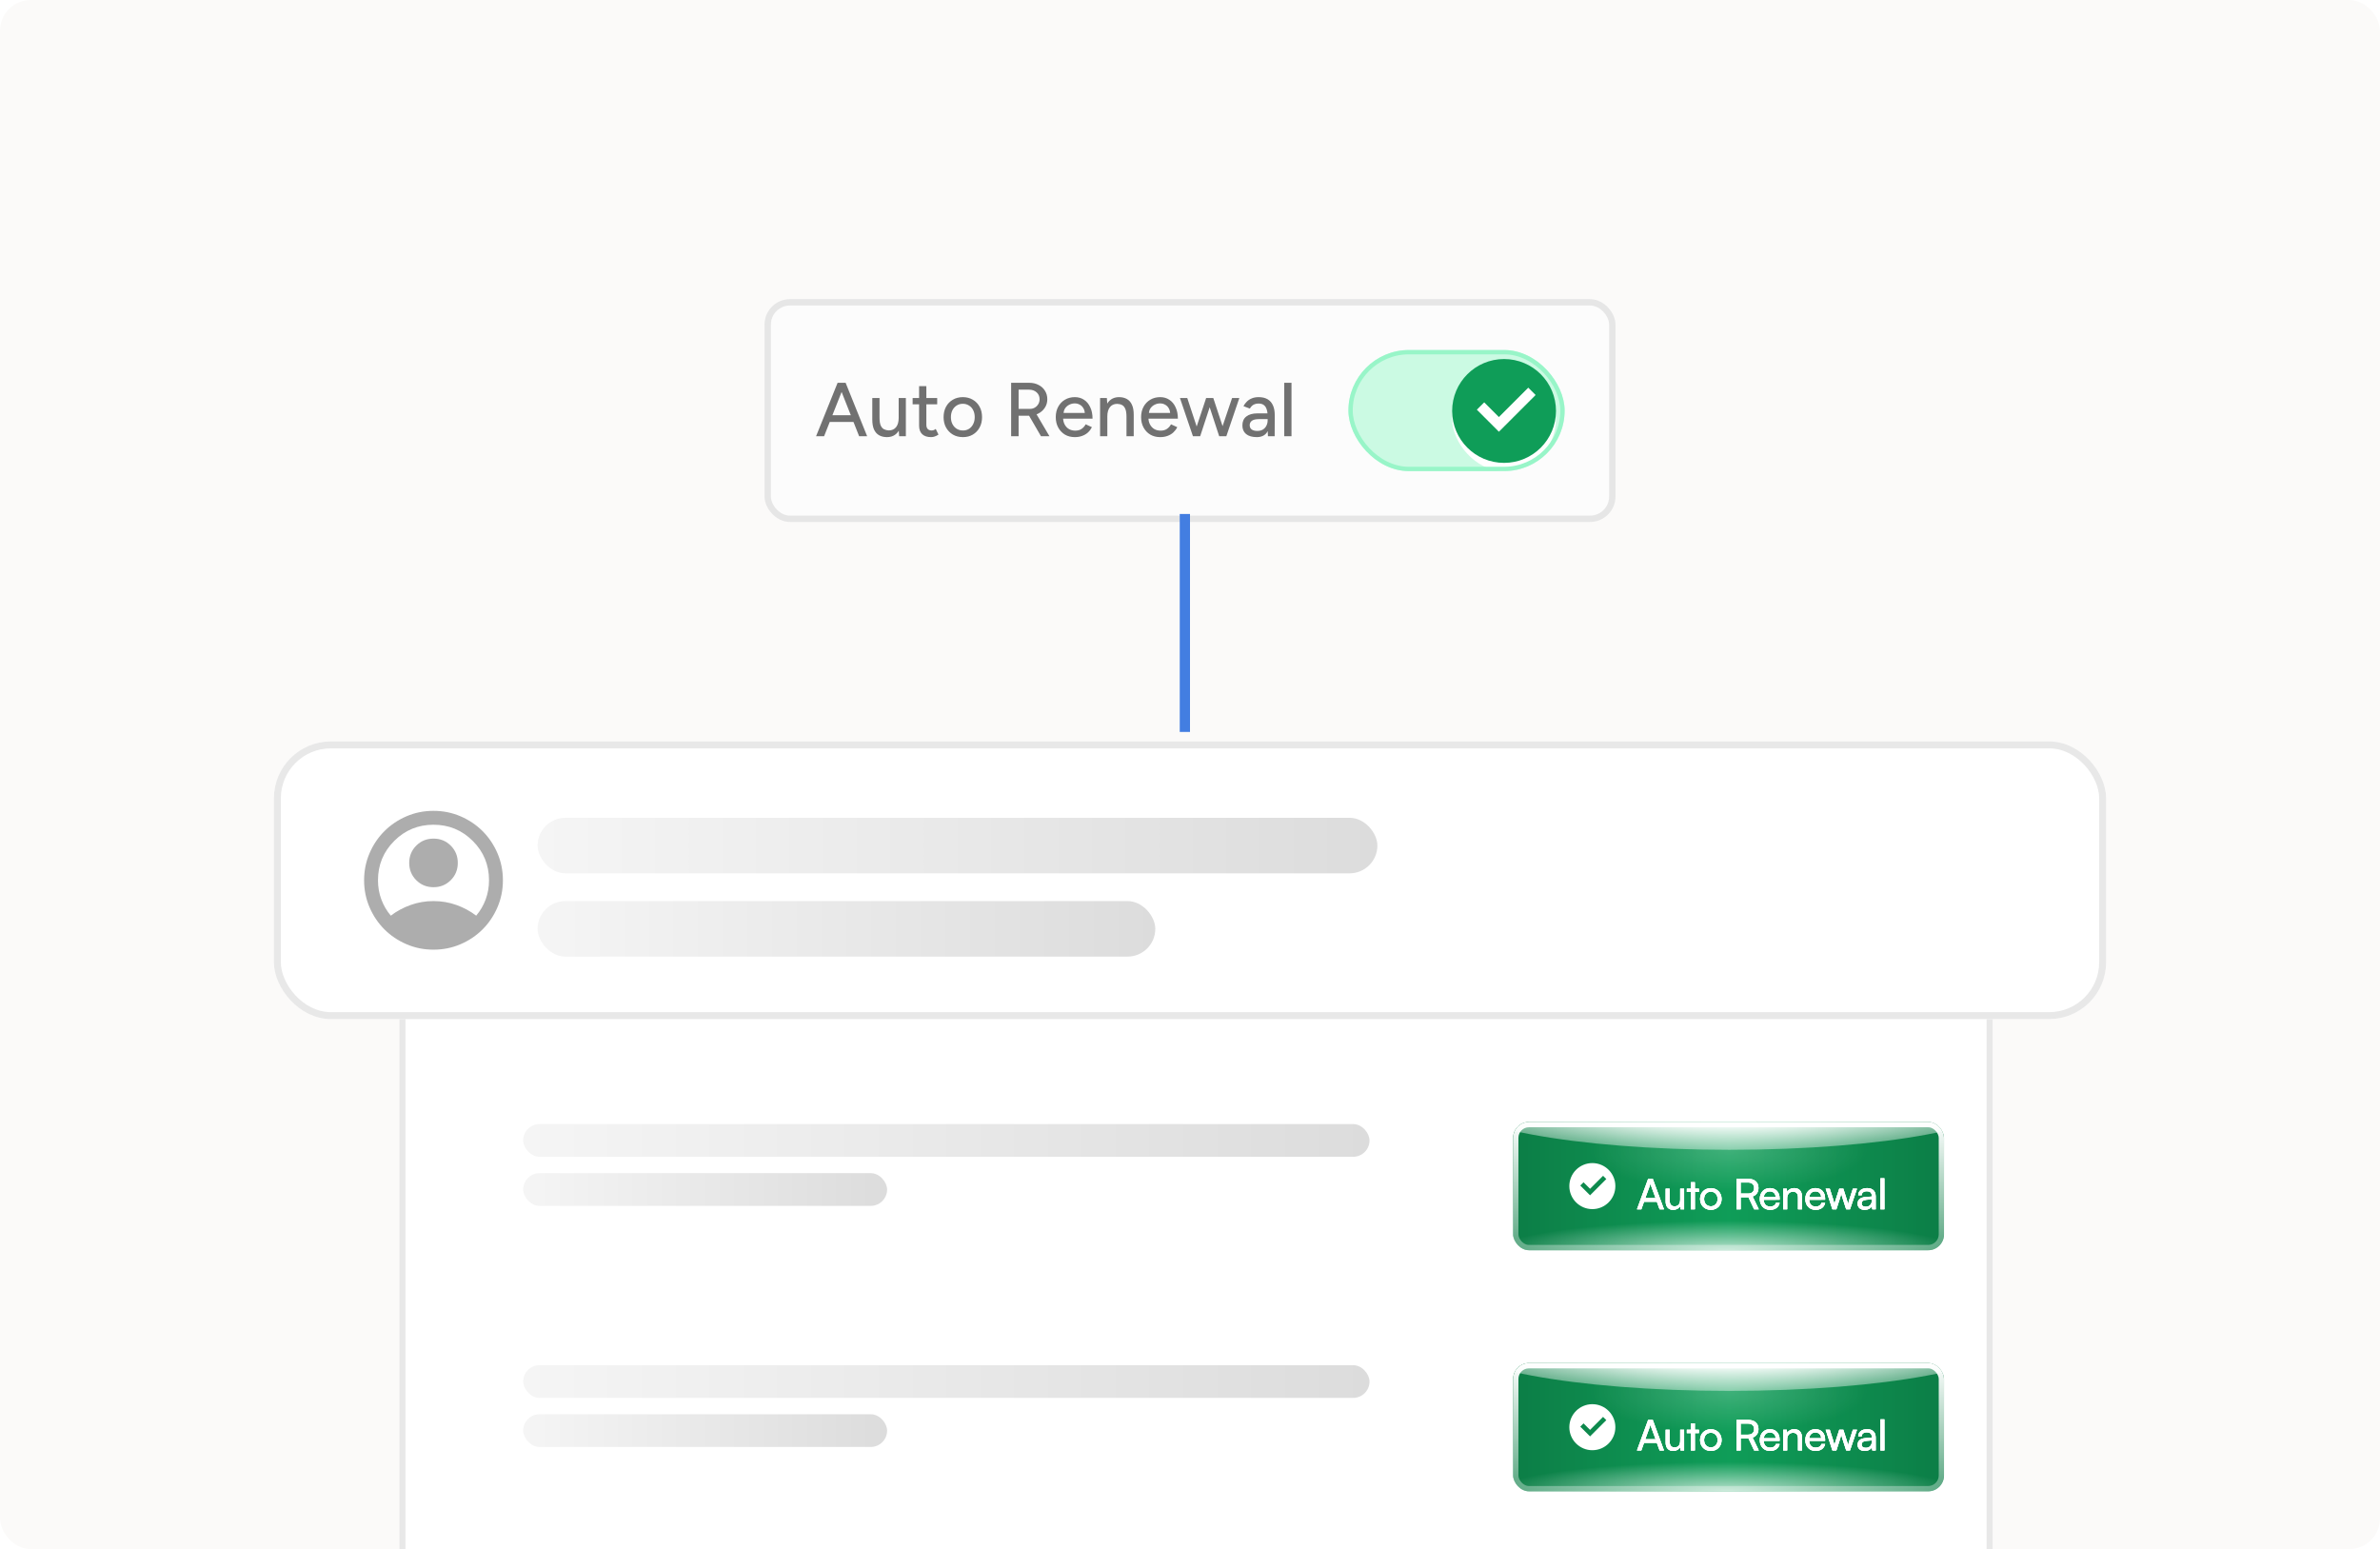
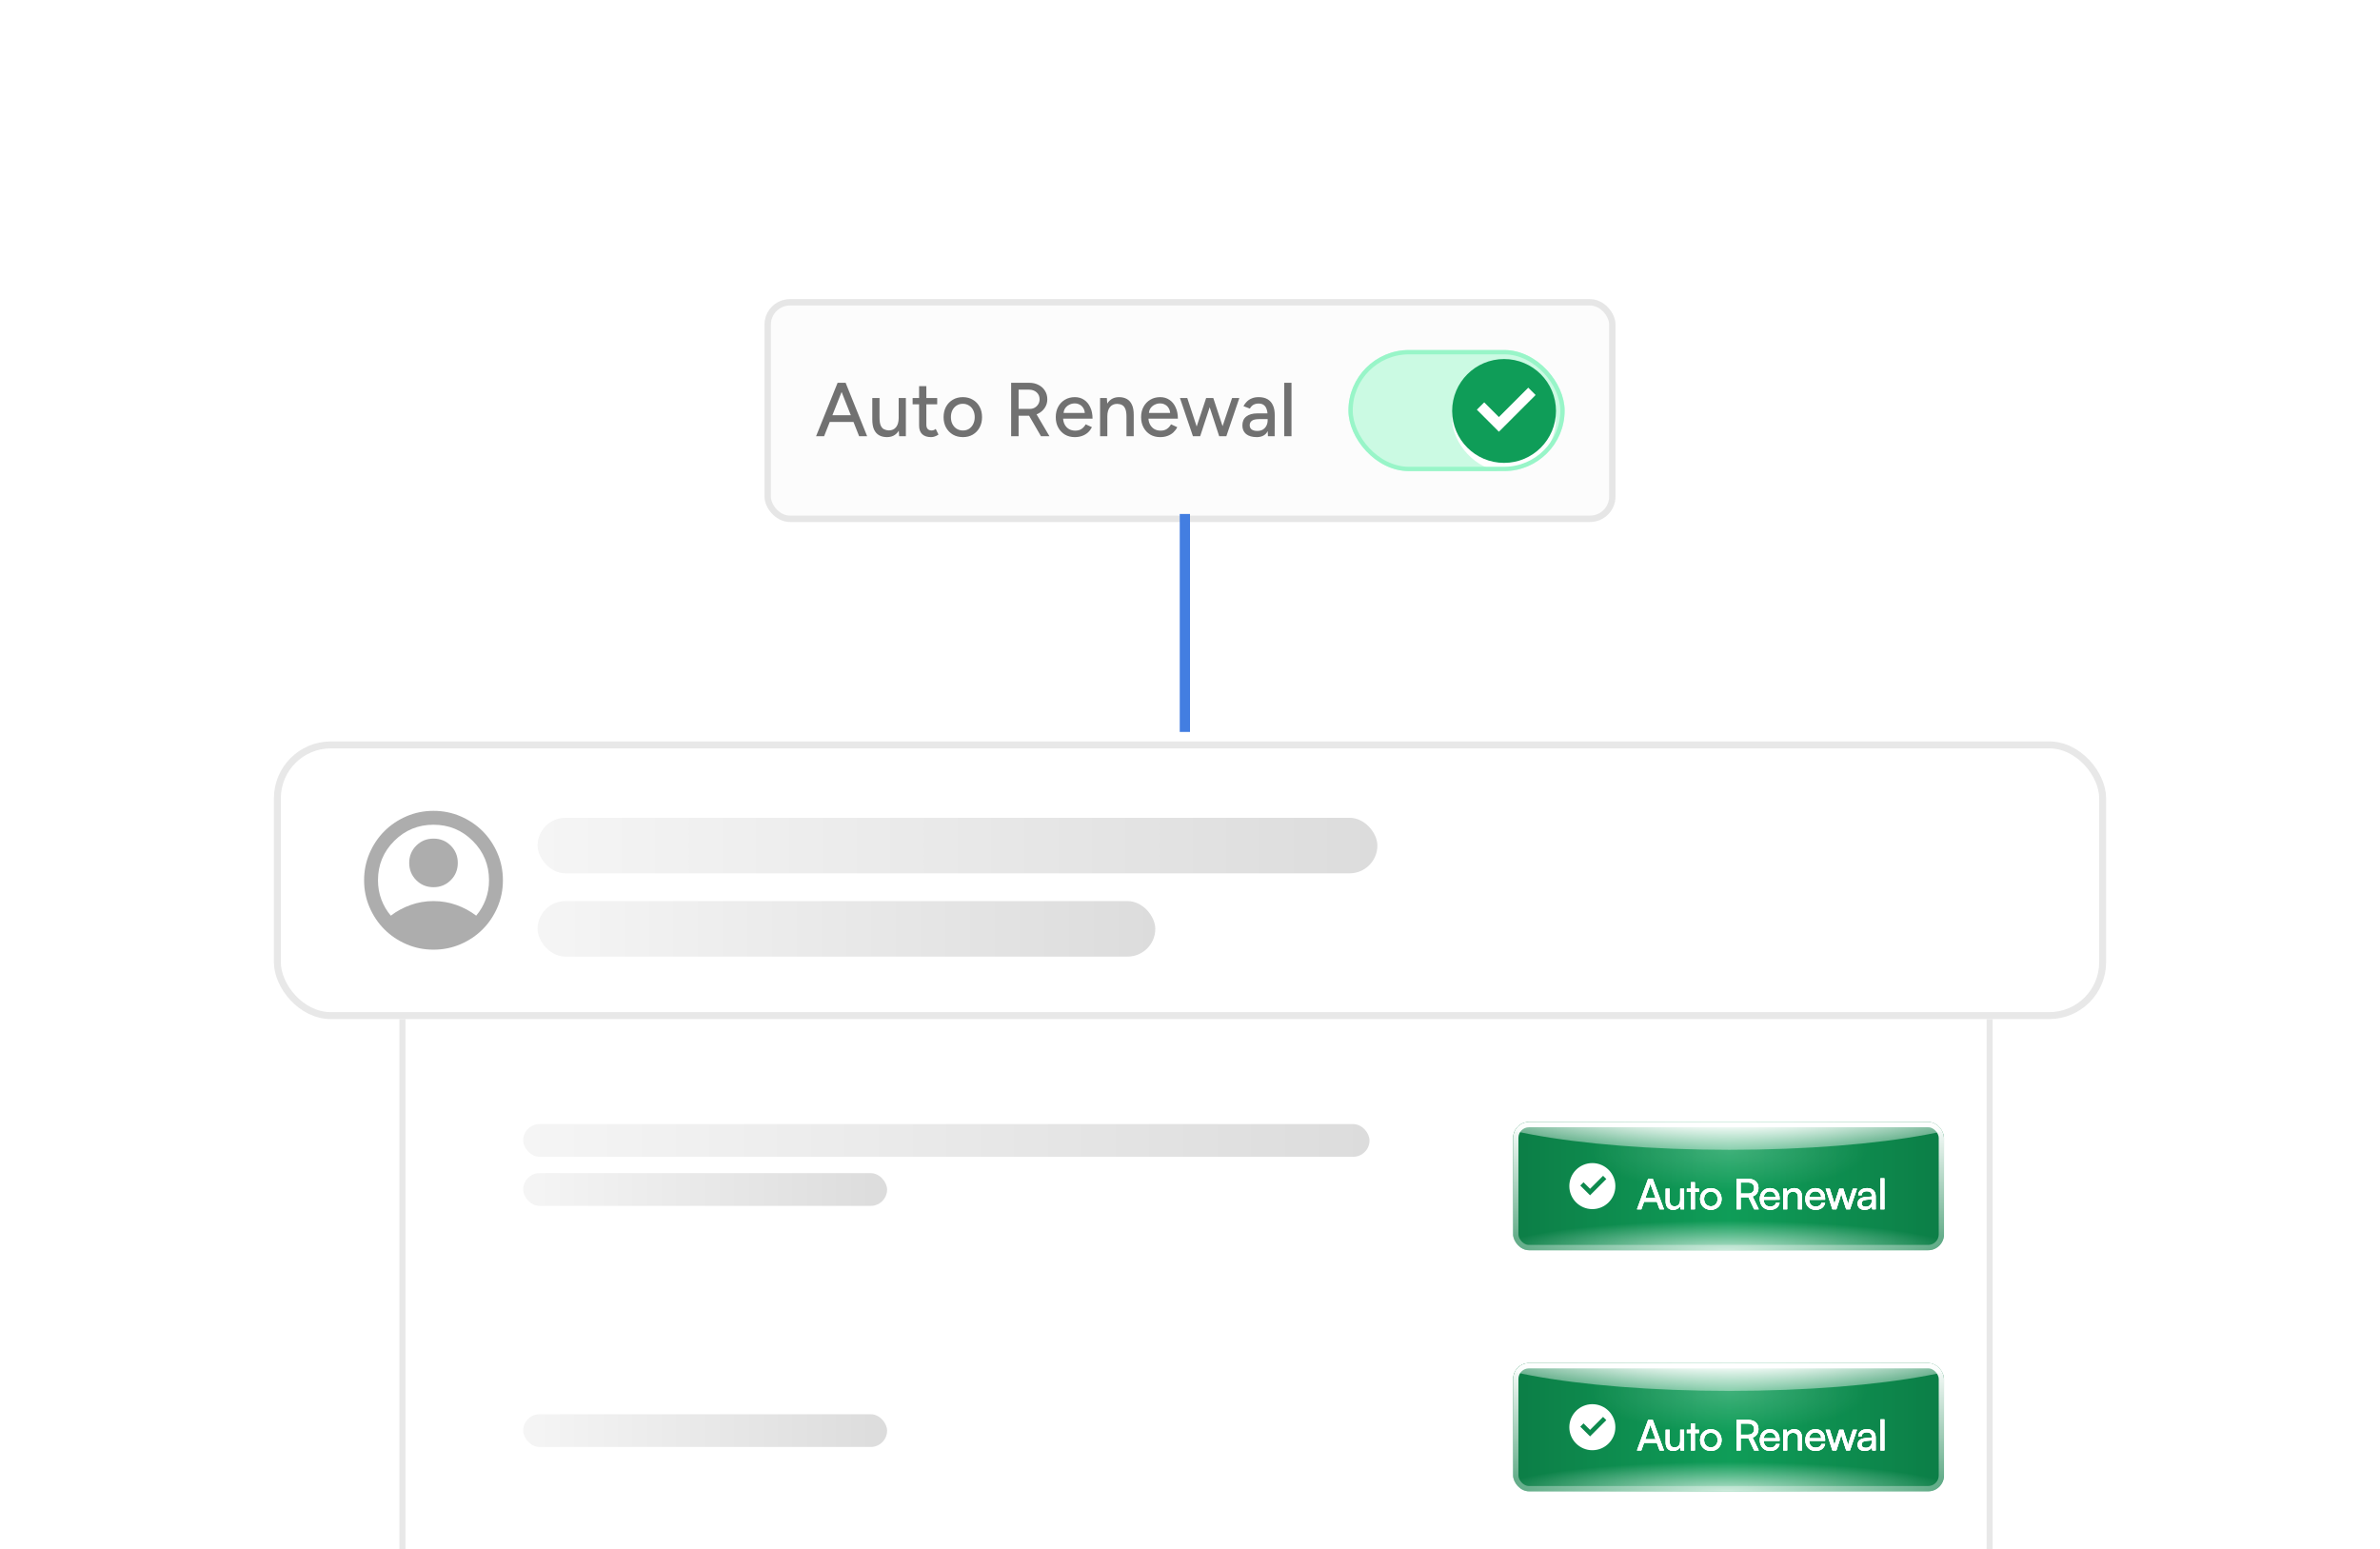
<svg xmlns="http://www.w3.org/2000/svg" width="464" height="302" viewBox="0 0 464 302" fill="none">
  <g clip-path="url(#clip0_333_15539)">
-     <rect width="464" height="302" rx="6" fill="#FBFAF9" />
    <g filter="url(#filter0_d_333_15539)">
      <rect x="149.051" y="57" width="165.902" height="43.438" rx="4.959" fill="#FCFCFC" />
      <rect x="149.671" y="57.62" width="164.662" height="42.199" rx="4.339" stroke="#E6E6E6" stroke-width="1.24" />
      <path d="M167.493 83.719L163.372 73.305H164.86L169.055 83.719H167.493ZM159.103 83.719L163.298 73.305H164.785L160.665 83.719H159.103ZM161.081 80.937V79.628H167.076V80.937H161.081ZM175.296 83.719L175.206 82.35V76.281H176.605V83.719H175.296ZM170.059 80.089V76.281H171.473V80.089H170.059ZM171.473 80.089C171.473 80.753 171.547 81.264 171.696 81.621C171.854 81.978 172.073 82.226 172.35 82.365C172.628 82.504 172.94 82.578 173.287 82.588C173.892 82.588 174.363 82.375 174.701 81.948C175.038 81.522 175.206 80.922 175.206 80.148H175.816C175.816 80.932 175.697 81.606 175.459 82.172C175.231 82.727 174.904 83.153 174.478 83.451C174.051 83.749 173.53 83.897 172.916 83.897C172.34 83.897 171.835 83.778 171.398 83.54C170.972 83.302 170.639 82.93 170.401 82.424C170.173 81.919 170.059 81.264 170.059 80.461V80.089H171.473ZM181.522 83.897C180.778 83.897 180.203 83.709 179.796 83.332C179.39 82.945 179.187 82.395 179.187 81.681V73.96H180.6V81.472C180.6 81.839 180.689 82.122 180.868 82.32C181.056 82.509 181.324 82.603 181.671 82.603C181.77 82.603 181.879 82.583 181.998 82.543C182.117 82.504 182.261 82.424 182.43 82.305L182.965 83.406C182.707 83.575 182.459 83.699 182.221 83.778C181.993 83.858 181.76 83.897 181.522 83.897ZM177.922 77.501V76.281H182.712V77.501H177.922ZM187.739 83.897C186.995 83.897 186.34 83.734 185.775 83.406C185.21 83.069 184.763 82.608 184.436 82.023C184.119 81.438 183.96 80.763 183.96 80C183.96 79.236 184.119 78.562 184.436 77.977C184.753 77.391 185.195 76.935 185.76 76.608C186.325 76.271 186.975 76.102 187.709 76.102C188.443 76.102 189.092 76.271 189.658 76.608C190.223 76.935 190.664 77.391 190.982 77.977C191.299 78.562 191.458 79.236 191.458 80C191.458 80.763 191.299 81.438 190.982 82.023C190.664 82.608 190.223 83.069 189.658 83.406C189.102 83.734 188.463 83.897 187.739 83.897ZM187.739 82.603C188.185 82.603 188.582 82.494 188.929 82.276C189.276 82.048 189.544 81.74 189.732 81.353C189.93 80.967 190.03 80.515 190.03 80C190.03 79.484 189.93 79.033 189.732 78.646C189.544 78.259 189.271 77.957 188.914 77.739C188.557 77.51 188.155 77.396 187.709 77.396C187.253 77.396 186.851 77.51 186.504 77.739C186.157 77.957 185.884 78.259 185.686 78.646C185.487 79.033 185.388 79.484 185.388 80C185.388 80.515 185.487 80.967 185.686 81.353C185.884 81.74 186.162 82.048 186.519 82.276C186.876 82.494 187.282 82.603 187.739 82.603ZM197.129 83.719V73.305H200.64C201.334 73.305 201.944 73.444 202.469 73.722C203.005 73.99 203.421 74.367 203.719 74.853C204.026 75.329 204.18 75.884 204.18 76.519C204.18 77.144 204.016 77.699 203.689 78.185C203.372 78.671 202.935 79.053 202.38 79.33C201.825 79.598 201.2 79.732 200.506 79.732H198.587V83.719H197.129ZM202.945 83.719L200.476 79.464L201.636 78.691L204.597 83.719H202.945ZM198.587 78.393H200.773C201.13 78.393 201.448 78.314 201.725 78.155C202.013 77.987 202.241 77.763 202.41 77.486C202.588 77.198 202.678 76.876 202.678 76.519C202.678 75.963 202.484 75.512 202.097 75.165C201.711 74.818 201.21 74.644 200.595 74.644H198.587V78.393ZM209.533 83.897C208.809 83.897 208.17 83.734 207.614 83.406C207.059 83.069 206.623 82.608 206.305 82.023C205.988 81.438 205.829 80.763 205.829 80C205.829 79.236 205.988 78.562 206.305 77.977C206.623 77.391 207.059 76.935 207.614 76.608C208.18 76.271 208.824 76.102 209.548 76.102C210.233 76.102 210.833 76.276 211.348 76.623C211.864 76.96 212.266 77.446 212.553 78.081C212.851 78.706 213 79.444 213 80.297H206.99L207.257 80.074C207.257 80.6 207.361 81.056 207.57 81.443C207.778 81.829 208.061 82.127 208.418 82.335C208.775 82.534 209.181 82.633 209.638 82.633C210.133 82.633 210.545 82.519 210.872 82.291C211.209 82.053 211.472 81.755 211.661 81.398L212.881 81.963C212.682 82.35 212.424 82.692 212.107 82.99C211.79 83.277 211.413 83.501 210.976 83.659C210.55 83.818 210.069 83.897 209.533 83.897ZM207.347 79.405L207.064 79.181H211.765L211.497 79.405C211.497 78.968 211.408 78.596 211.229 78.289C211.051 77.972 210.813 77.734 210.515 77.575C210.218 77.406 209.885 77.322 209.519 77.322C209.161 77.322 208.814 77.406 208.477 77.575C208.15 77.734 207.877 77.967 207.659 78.274C207.451 78.582 207.347 78.958 207.347 79.405ZM214.47 83.719V76.281H215.794L215.883 77.649V83.719H214.47ZM219.617 83.719V79.91H221.03V83.719H219.617ZM219.617 79.91C219.617 79.236 219.538 78.725 219.379 78.378C219.23 78.021 219.017 77.773 218.74 77.634C218.472 77.496 218.159 77.421 217.802 77.411C217.197 77.411 216.726 77.624 216.389 78.051C216.052 78.477 215.883 79.077 215.883 79.851H215.273C215.273 79.067 215.387 78.398 215.616 77.843C215.854 77.277 216.186 76.846 216.612 76.548C217.049 76.251 217.564 76.102 218.159 76.102C218.744 76.102 219.25 76.221 219.677 76.459C220.113 76.697 220.445 77.069 220.673 77.575C220.911 78.071 221.03 78.725 221.03 79.538V79.91H219.617ZM226.171 83.897C225.447 83.897 224.807 83.734 224.252 83.406C223.696 83.069 223.26 82.608 222.943 82.023C222.625 81.438 222.467 80.763 222.467 80C222.467 79.236 222.625 78.562 222.943 77.977C223.26 77.391 223.696 76.935 224.252 76.608C224.817 76.271 225.462 76.102 226.186 76.102C226.87 76.102 227.47 76.276 227.986 76.623C228.501 76.96 228.903 77.446 229.191 78.081C229.488 78.706 229.637 79.444 229.637 80.297H223.627L223.895 80.074C223.895 80.6 223.999 81.056 224.207 81.443C224.416 81.829 224.698 82.127 225.055 82.335C225.412 82.534 225.819 82.633 226.275 82.633C226.771 82.633 227.182 82.519 227.51 82.291C227.847 82.053 228.11 81.755 228.298 81.398L229.518 81.963C229.32 82.35 229.062 82.692 228.744 82.99C228.427 83.277 228.05 83.501 227.614 83.659C227.187 83.818 226.706 83.897 226.171 83.897ZM223.984 79.405L223.701 79.181H228.402L228.135 79.405C228.135 78.968 228.045 78.596 227.867 78.289C227.688 77.972 227.45 77.734 227.153 77.575C226.855 77.406 226.523 77.322 226.156 77.322C225.799 77.322 225.452 77.406 225.115 77.575C224.787 77.734 224.515 77.967 224.296 78.274C224.088 78.582 223.984 78.958 223.984 79.405ZM237.688 83.719L240.203 76.281H241.616L239.087 83.719H237.688ZM232.675 83.719L235.145 76.281H236.424L233.984 83.719H232.675ZM232.571 83.719L230.042 76.281H231.47L233.925 83.719H232.571ZM237.688 83.719L235.249 76.281H236.543L238.998 83.719H237.688ZM247.197 83.719L247.137 82.424V79.836C247.137 79.291 247.073 78.834 246.944 78.468C246.825 78.1 246.636 77.823 246.378 77.634C246.131 77.446 245.798 77.352 245.382 77.352C244.995 77.352 244.658 77.431 244.37 77.59C244.092 77.748 243.859 77.996 243.671 78.334L242.421 77.858C242.6 77.52 242.823 77.223 243.091 76.965C243.359 76.697 243.681 76.489 244.058 76.34C244.435 76.181 244.876 76.102 245.382 76.102C246.086 76.102 246.671 76.241 247.137 76.519C247.603 76.796 247.95 77.198 248.178 77.724C248.416 78.249 248.531 78.899 248.521 79.672L248.506 83.719H247.197ZM245.01 83.897C244.127 83.897 243.438 83.699 242.942 83.302C242.456 82.896 242.213 82.335 242.213 81.621C242.213 80.858 242.466 80.277 242.972 79.881C243.488 79.474 244.202 79.271 245.114 79.271H247.182V80.386H245.501C244.816 80.386 244.335 80.496 244.058 80.714C243.78 80.922 243.641 81.215 243.641 81.591C243.641 81.939 243.77 82.211 244.028 82.41C244.296 82.598 244.663 82.692 245.129 82.692C245.535 82.692 245.888 82.608 246.185 82.439C246.483 82.261 246.716 82.013 246.884 81.696C247.053 81.378 247.137 81.016 247.137 80.61H247.628C247.628 81.621 247.41 82.424 246.974 83.02C246.547 83.605 245.893 83.897 245.01 83.897ZM250.375 83.719V73.305H251.788V83.719H250.375Z" fill="#717171" />
      <g clip-path="url(#clip1_333_15539)">
        <rect x="262.887" y="66.917" width="42.149" height="23.604" rx="11.802" fill="#CBFAE3" />
        <g filter="url(#filter1_dd_333_15539)">
          <rect x="283.117" y="68.603" width="20.232" height="20.232" rx="10.116" fill="white" />
        </g>
      </g>
      <rect x="263.308" y="67.338" width="41.306" height="22.761" rx="11.38" stroke="#98F5C8" stroke-width="0.843" />
      <path d="M293.231 88.919C287.641 88.919 283.109 84.387 283.109 78.797C283.109 73.207 287.641 68.675 293.231 68.675C298.822 68.675 303.353 73.207 303.353 78.797C303.353 84.387 298.822 88.919 293.231 88.919ZM292.222 82.846L299.379 75.688L297.948 74.257L292.222 79.983L289.359 77.12L287.927 78.551L292.222 82.846Z" fill="#0F9D58" />
    </g>
    <g filter="url(#filter2_d_333_15539)">
      <rect x="77.871" y="172.107" width="310.615" height="156.484" rx="9.648" fill="white" />
      <rect x="78.459" y="172.696" width="309.438" height="155.307" rx="9.06" stroke="#E8E8E8" stroke-width="1.177" />
      <rect x="102" y="217.528" width="165" height="6.377" rx="3.189" fill="url(#paint0_linear_333_15539)" />
      <rect x="102" y="227.095" width="70.948" height="6.377" rx="3.189" fill="url(#paint1_linear_333_15539)" />
      <g filter="url(#filter3_i_333_15539)">
        <g clip-path="url(#clip2_333_15539)">
          <rect x="295" y="213" width="84" height="25" rx="3.088" fill="#0F9D58" />
          <rect x="295" y="213" width="84" height="25" rx="3.088" fill="url(#paint2_linear_333_15539)" fill-opacity="0.2" style="mix-blend-mode:soft-light" />
          <rect x="295" y="213" width="84" height="25" rx="3.088" fill="url(#paint3_radial_333_15539)" fill-opacity="0.2" style="mix-blend-mode:overlay" />
          <rect x="295" y="213" width="84" height="25" rx="3.088" fill="url(#paint4_radial_333_15539)" fill-opacity="0.7" style="mix-blend-mode:overlay" />
          <path d="M310.44 229.987C307.962 229.987 305.953 227.978 305.953 225.5C305.953 223.022 307.962 221.013 310.44 221.013C312.919 221.013 314.928 223.022 314.928 225.5C314.928 227.978 312.919 229.987 310.44 229.987ZM309.993 227.295L313.166 224.122L312.531 223.487L309.993 226.026L308.724 224.756L308.089 225.391L309.993 227.295Z" fill="white" />
          <g filter="url(#filter4_d_333_15539)">
            <path d="M319.986 229H319.146L321.32 223.046H322.218L324.4 229H323.552L323.016 227.518H320.513L319.986 229ZM321.666 224.33L320.76 226.818H322.778L321.863 224.33C321.822 224.215 321.781 224.075 321.765 223.985C321.748 224.067 321.707 224.207 321.666 224.33ZM327.566 224.973H328.332V229H327.64L327.558 228.391C327.327 228.811 326.792 229.099 326.199 229.099C325.26 229.099 324.733 228.465 324.733 227.476V224.973H325.507V227.221C325.507 228.086 325.878 228.415 326.471 228.415C327.179 228.415 327.566 227.962 327.566 227.098V224.973ZM330.427 229H329.653V225.623H328.862V224.973H329.653V223.713H330.427V224.973H331.217V225.623H330.427V229ZM331.444 226.982C331.444 225.739 332.333 224.866 333.544 224.866C334.746 224.866 335.636 225.739 335.636 226.982C335.636 228.226 334.746 229.099 333.544 229.099C332.333 229.099 331.444 228.226 331.444 226.982ZM332.226 226.982C332.226 227.822 332.761 228.407 333.544 228.407C334.318 228.407 334.861 227.822 334.861 226.982C334.861 226.142 334.318 225.558 333.544 225.558C332.761 225.558 332.226 226.142 332.226 226.982ZM339.354 229H338.547V223.046H340.795C342.072 223.046 342.829 223.721 342.829 224.833C342.829 225.656 342.417 226.249 341.676 226.488L342.887 229H341.989L340.877 226.645H339.354V229ZM339.354 223.77V225.928H340.803C341.553 225.928 341.981 225.525 341.981 224.841C341.981 224.149 341.536 223.77 340.795 223.77H339.354ZM345.087 229.099C343.901 229.099 343.086 228.242 343.086 226.991C343.086 225.731 343.885 224.858 345.054 224.858C346.199 224.858 346.948 225.648 346.948 226.842V227.131L343.835 227.139C343.893 227.987 344.338 228.456 345.103 228.456C345.705 228.456 346.1 228.209 346.232 227.748H346.956C346.759 228.613 346.083 229.099 345.087 229.099ZM345.054 225.508C344.379 225.508 343.95 225.912 343.852 226.62H346.174C346.174 225.953 345.738 225.508 345.054 225.508ZM348.422 229H347.648V224.973H348.348L348.43 225.591C348.686 225.129 349.196 224.858 349.765 224.858C350.827 224.858 351.313 225.508 351.313 226.538V229H350.539V226.711C350.539 225.895 350.16 225.566 349.567 225.566C348.842 225.566 348.422 226.085 348.422 226.867V229ZM353.958 229.099C352.772 229.099 351.957 228.242 351.957 226.991C351.957 225.731 352.756 224.858 353.925 224.858C355.07 224.858 355.819 225.648 355.819 226.842V227.131L352.706 227.139C352.764 227.987 353.209 228.456 353.975 228.456C354.576 228.456 354.971 228.209 355.103 227.748H355.828C355.63 228.613 354.955 229.099 353.958 229.099ZM353.925 225.508C353.25 225.508 352.822 225.912 352.723 226.62H355.045C355.045 225.953 354.609 225.508 353.925 225.508ZM357.247 229L355.93 224.973H356.728L357.396 227.065C357.486 227.361 357.568 227.666 357.643 228.02C357.708 227.666 357.816 227.328 357.906 227.065L358.581 224.973H359.372L360.039 227.065C360.105 227.262 360.237 227.732 360.303 228.02C360.369 227.699 360.443 227.419 360.558 227.065L361.233 224.973H362.04L360.665 229H359.932L359.232 226.842C359.1 226.439 359.018 226.126 358.977 225.903C358.936 226.101 358.861 226.365 358.713 226.851L358.013 229H357.247ZM363.532 229.099C362.667 229.099 362.157 228.613 362.157 227.88C362.157 227.139 362.708 226.678 363.655 226.603L364.924 226.505V226.389C364.924 225.714 364.52 225.475 363.977 225.475C363.326 225.475 362.955 225.763 362.955 226.249H362.28C362.28 225.409 362.972 224.858 364.01 224.858C365.006 224.858 365.681 225.385 365.681 226.472V229H365.023L364.94 228.349C364.734 228.811 364.183 229.099 363.532 229.099ZM363.754 228.498C364.487 228.498 364.932 228.02 364.932 227.262V227.048L363.903 227.131C363.219 227.196 362.939 227.46 362.939 227.855C362.939 228.284 363.252 228.498 363.754 228.498ZM367.379 229H366.605V222.939H367.379V229Z" fill="white" style="mix-blend-mode:overlay" />
            <path d="M319.986 229H319.146L321.32 223.046H322.218L324.4 229H323.552L323.016 227.518H320.513L319.986 229ZM321.666 224.33L320.76 226.818H322.778L321.863 224.33C321.822 224.215 321.781 224.075 321.765 223.985C321.748 224.067 321.707 224.207 321.666 224.33ZM327.566 224.973H328.332V229H327.64L327.558 228.391C327.327 228.811 326.792 229.099 326.199 229.099C325.26 229.099 324.733 228.465 324.733 227.476V224.973H325.507V227.221C325.507 228.086 325.878 228.415 326.471 228.415C327.179 228.415 327.566 227.962 327.566 227.098V224.973ZM330.427 229H329.653V225.623H328.862V224.973H329.653V223.713H330.427V224.973H331.217V225.623H330.427V229ZM331.444 226.982C331.444 225.739 332.333 224.866 333.544 224.866C334.746 224.866 335.636 225.739 335.636 226.982C335.636 228.226 334.746 229.099 333.544 229.099C332.333 229.099 331.444 228.226 331.444 226.982ZM332.226 226.982C332.226 227.822 332.761 228.407 333.544 228.407C334.318 228.407 334.861 227.822 334.861 226.982C334.861 226.142 334.318 225.558 333.544 225.558C332.761 225.558 332.226 226.142 332.226 226.982ZM339.354 229H338.547V223.046H340.795C342.072 223.046 342.829 223.721 342.829 224.833C342.829 225.656 342.417 226.249 341.676 226.488L342.887 229H341.989L340.877 226.645H339.354V229ZM339.354 223.77V225.928H340.803C341.553 225.928 341.981 225.525 341.981 224.841C341.981 224.149 341.536 223.77 340.795 223.77H339.354ZM345.087 229.099C343.901 229.099 343.086 228.242 343.086 226.991C343.086 225.731 343.885 224.858 345.054 224.858C346.199 224.858 346.948 225.648 346.948 226.842V227.131L343.835 227.139C343.893 227.987 344.338 228.456 345.103 228.456C345.705 228.456 346.1 228.209 346.232 227.748H346.956C346.759 228.613 346.083 229.099 345.087 229.099ZM345.054 225.508C344.379 225.508 343.95 225.912 343.852 226.62H346.174C346.174 225.953 345.738 225.508 345.054 225.508ZM348.422 229H347.648V224.973H348.348L348.43 225.591C348.686 225.129 349.196 224.858 349.765 224.858C350.827 224.858 351.313 225.508 351.313 226.538V229H350.539V226.711C350.539 225.895 350.16 225.566 349.567 225.566C348.842 225.566 348.422 226.085 348.422 226.867V229ZM353.958 229.099C352.772 229.099 351.957 228.242 351.957 226.991C351.957 225.731 352.756 224.858 353.925 224.858C355.07 224.858 355.819 225.648 355.819 226.842V227.131L352.706 227.139C352.764 227.987 353.209 228.456 353.975 228.456C354.576 228.456 354.971 228.209 355.103 227.748H355.828C355.63 228.613 354.955 229.099 353.958 229.099ZM353.925 225.508C353.25 225.508 352.822 225.912 352.723 226.62H355.045C355.045 225.953 354.609 225.508 353.925 225.508ZM357.247 229L355.93 224.973H356.728L357.396 227.065C357.486 227.361 357.568 227.666 357.643 228.02C357.708 227.666 357.816 227.328 357.906 227.065L358.581 224.973H359.372L360.039 227.065C360.105 227.262 360.237 227.732 360.303 228.02C360.369 227.699 360.443 227.419 360.558 227.065L361.233 224.973H362.04L360.665 229H359.932L359.232 226.842C359.1 226.439 359.018 226.126 358.977 225.903C358.936 226.101 358.861 226.365 358.713 226.851L358.013 229H357.247ZM363.532 229.099C362.667 229.099 362.157 228.613 362.157 227.88C362.157 227.139 362.708 226.678 363.655 226.603L364.924 226.505V226.389C364.924 225.714 364.52 225.475 363.977 225.475C363.326 225.475 362.955 225.763 362.955 226.249H362.28C362.28 225.409 362.972 224.858 364.01 224.858C365.006 224.858 365.681 225.385 365.681 226.472V229H365.023L364.94 228.349C364.734 228.811 364.183 229.099 363.532 229.099ZM363.754 228.498C364.487 228.498 364.932 228.02 364.932 227.262V227.048L363.903 227.131C363.219 227.196 362.939 227.46 362.939 227.855C362.939 228.284 363.252 228.498 363.754 228.498ZM367.379 229H366.605V222.939H367.379V229Z" fill="white" fill-opacity="0.5" />
            <path d="M319.986 229H319.146L321.32 223.046H322.218L324.4 229H323.552L323.016 227.518H320.513L319.986 229ZM321.666 224.33L320.76 226.818H322.778L321.863 224.33C321.822 224.215 321.781 224.075 321.765 223.985C321.748 224.067 321.707 224.207 321.666 224.33ZM327.566 224.973H328.332V229H327.64L327.558 228.391C327.327 228.811 326.792 229.099 326.199 229.099C325.26 229.099 324.733 228.465 324.733 227.476V224.973H325.507V227.221C325.507 228.086 325.878 228.415 326.471 228.415C327.179 228.415 327.566 227.962 327.566 227.098V224.973ZM330.427 229H329.653V225.623H328.862V224.973H329.653V223.713H330.427V224.973H331.217V225.623H330.427V229ZM331.444 226.982C331.444 225.739 332.333 224.866 333.544 224.866C334.746 224.866 335.636 225.739 335.636 226.982C335.636 228.226 334.746 229.099 333.544 229.099C332.333 229.099 331.444 228.226 331.444 226.982ZM332.226 226.982C332.226 227.822 332.761 228.407 333.544 228.407C334.318 228.407 334.861 227.822 334.861 226.982C334.861 226.142 334.318 225.558 333.544 225.558C332.761 225.558 332.226 226.142 332.226 226.982ZM339.354 229H338.547V223.046H340.795C342.072 223.046 342.829 223.721 342.829 224.833C342.829 225.656 342.417 226.249 341.676 226.488L342.887 229H341.989L340.877 226.645H339.354V229ZM339.354 223.77V225.928H340.803C341.553 225.928 341.981 225.525 341.981 224.841C341.981 224.149 341.536 223.77 340.795 223.77H339.354ZM345.087 229.099C343.901 229.099 343.086 228.242 343.086 226.991C343.086 225.731 343.885 224.858 345.054 224.858C346.199 224.858 346.948 225.648 346.948 226.842V227.131L343.835 227.139C343.893 227.987 344.338 228.456 345.103 228.456C345.705 228.456 346.1 228.209 346.232 227.748H346.956C346.759 228.613 346.083 229.099 345.087 229.099ZM345.054 225.508C344.379 225.508 343.95 225.912 343.852 226.62H346.174C346.174 225.953 345.738 225.508 345.054 225.508ZM348.422 229H347.648V224.973H348.348L348.43 225.591C348.686 225.129 349.196 224.858 349.765 224.858C350.827 224.858 351.313 225.508 351.313 226.538V229H350.539V226.711C350.539 225.895 350.16 225.566 349.567 225.566C348.842 225.566 348.422 226.085 348.422 226.867V229ZM353.958 229.099C352.772 229.099 351.957 228.242 351.957 226.991C351.957 225.731 352.756 224.858 353.925 224.858C355.07 224.858 355.819 225.648 355.819 226.842V227.131L352.706 227.139C352.764 227.987 353.209 228.456 353.975 228.456C354.576 228.456 354.971 228.209 355.103 227.748H355.828C355.63 228.613 354.955 229.099 353.958 229.099ZM353.925 225.508C353.25 225.508 352.822 225.912 352.723 226.62H355.045C355.045 225.953 354.609 225.508 353.925 225.508ZM357.247 229L355.93 224.973H356.728L357.396 227.065C357.486 227.361 357.568 227.666 357.643 228.02C357.708 227.666 357.816 227.328 357.906 227.065L358.581 224.973H359.372L360.039 227.065C360.105 227.262 360.237 227.732 360.303 228.02C360.369 227.699 360.443 227.419 360.558 227.065L361.233 224.973H362.04L360.665 229H359.932L359.232 226.842C359.1 226.439 359.018 226.126 358.977 225.903C358.936 226.101 358.861 226.365 358.713 226.851L358.013 229H357.247ZM363.532 229.099C362.667 229.099 362.157 228.613 362.157 227.88C362.157 227.139 362.708 226.678 363.655 226.603L364.924 226.505V226.389C364.924 225.714 364.52 225.475 363.977 225.475C363.326 225.475 362.955 225.763 362.955 226.249H362.28C362.28 225.409 362.972 224.858 364.01 224.858C365.006 224.858 365.681 225.385 365.681 226.472V229H365.023L364.94 228.349C364.734 228.811 364.183 229.099 363.532 229.099ZM363.754 228.498C364.487 228.498 364.932 228.02 364.932 227.262V227.048L363.903 227.131C363.219 227.196 362.939 227.46 362.939 227.855C362.939 228.284 363.252 228.498 363.754 228.498ZM367.379 229H366.605V222.939H367.379V229Z" fill="url(#paint5_linear_333_15539)" />
            <path d="M319.986 229H319.146L321.32 223.046H322.218L324.4 229H323.552L323.016 227.518H320.513L319.986 229ZM321.666 224.33L320.76 226.818H322.778L321.863 224.33C321.822 224.215 321.781 224.075 321.765 223.985C321.748 224.067 321.707 224.207 321.666 224.33ZM327.566 224.973H328.332V229H327.64L327.558 228.391C327.327 228.811 326.792 229.099 326.199 229.099C325.26 229.099 324.733 228.465 324.733 227.476V224.973H325.507V227.221C325.507 228.086 325.878 228.415 326.471 228.415C327.179 228.415 327.566 227.962 327.566 227.098V224.973ZM330.427 229H329.653V225.623H328.862V224.973H329.653V223.713H330.427V224.973H331.217V225.623H330.427V229ZM331.444 226.982C331.444 225.739 332.333 224.866 333.544 224.866C334.746 224.866 335.636 225.739 335.636 226.982C335.636 228.226 334.746 229.099 333.544 229.099C332.333 229.099 331.444 228.226 331.444 226.982ZM332.226 226.982C332.226 227.822 332.761 228.407 333.544 228.407C334.318 228.407 334.861 227.822 334.861 226.982C334.861 226.142 334.318 225.558 333.544 225.558C332.761 225.558 332.226 226.142 332.226 226.982ZM339.354 229H338.547V223.046H340.795C342.072 223.046 342.829 223.721 342.829 224.833C342.829 225.656 342.417 226.249 341.676 226.488L342.887 229H341.989L340.877 226.645H339.354V229ZM339.354 223.77V225.928H340.803C341.553 225.928 341.981 225.525 341.981 224.841C341.981 224.149 341.536 223.77 340.795 223.77H339.354ZM345.087 229.099C343.901 229.099 343.086 228.242 343.086 226.991C343.086 225.731 343.885 224.858 345.054 224.858C346.199 224.858 346.948 225.648 346.948 226.842V227.131L343.835 227.139C343.893 227.987 344.338 228.456 345.103 228.456C345.705 228.456 346.1 228.209 346.232 227.748H346.956C346.759 228.613 346.083 229.099 345.087 229.099ZM345.054 225.508C344.379 225.508 343.95 225.912 343.852 226.62H346.174C346.174 225.953 345.738 225.508 345.054 225.508ZM348.422 229H347.648V224.973H348.348L348.43 225.591C348.686 225.129 349.196 224.858 349.765 224.858C350.827 224.858 351.313 225.508 351.313 226.538V229H350.539V226.711C350.539 225.895 350.16 225.566 349.567 225.566C348.842 225.566 348.422 226.085 348.422 226.867V229ZM353.958 229.099C352.772 229.099 351.957 228.242 351.957 226.991C351.957 225.731 352.756 224.858 353.925 224.858C355.07 224.858 355.819 225.648 355.819 226.842V227.131L352.706 227.139C352.764 227.987 353.209 228.456 353.975 228.456C354.576 228.456 354.971 228.209 355.103 227.748H355.828C355.63 228.613 354.955 229.099 353.958 229.099ZM353.925 225.508C353.25 225.508 352.822 225.912 352.723 226.62H355.045C355.045 225.953 354.609 225.508 353.925 225.508ZM357.247 229L355.93 224.973H356.728L357.396 227.065C357.486 227.361 357.568 227.666 357.643 228.02C357.708 227.666 357.816 227.328 357.906 227.065L358.581 224.973H359.372L360.039 227.065C360.105 227.262 360.237 227.732 360.303 228.02C360.369 227.699 360.443 227.419 360.558 227.065L361.233 224.973H362.04L360.665 229H359.932L359.232 226.842C359.1 226.439 359.018 226.126 358.977 225.903C358.936 226.101 358.861 226.365 358.713 226.851L358.013 229H357.247ZM363.532 229.099C362.667 229.099 362.157 228.613 362.157 227.88C362.157 227.139 362.708 226.678 363.655 226.603L364.924 226.505V226.389C364.924 225.714 364.52 225.475 363.977 225.475C363.326 225.475 362.955 225.763 362.955 226.249H362.28C362.28 225.409 362.972 224.858 364.01 224.858C365.006 224.858 365.681 225.385 365.681 226.472V229H365.023L364.94 228.349C364.734 228.811 364.183 229.099 363.532 229.099ZM363.754 228.498C364.487 228.498 364.932 228.02 364.932 227.262V227.048L363.903 227.131C363.219 227.196 362.939 227.46 362.939 227.855C362.939 228.284 363.252 228.498 363.754 228.498ZM367.379 229H366.605V222.939H367.379V229Z" fill="white" />
          </g>
          <g style="mix-blend-mode:soft-light" filter="url(#filter5_f_333_15539)">
            <ellipse cx="337.148" cy="208.25" rx="54.5" ry="10.177" fill="url(#paint6_radial_333_15539)" />
          </g>
        </g>
        <rect x="295.515" y="213.515" width="82.971" height="23.971" rx="2.574" stroke="url(#paint7_linear_333_15539)" stroke-width="1.029" style="mix-blend-mode:soft-light" />
      </g>
-       <rect x="102" y="264.528" width="165" height="6.377" rx="3.189" fill="url(#paint8_linear_333_15539)" />
      <rect x="102" y="274.095" width="70.948" height="6.377" rx="3.189" fill="url(#paint9_linear_333_15539)" />
      <g filter="url(#filter6_i_333_15539)">
        <g clip-path="url(#clip3_333_15539)">
          <rect x="295" y="260" width="84" height="25" rx="3.088" fill="#0F9D58" />
          <rect x="295" y="260" width="84" height="25" rx="3.088" fill="url(#paint10_linear_333_15539)" fill-opacity="0.2" style="mix-blend-mode:soft-light" />
          <rect x="295" y="260" width="84" height="25" rx="3.088" fill="url(#paint11_radial_333_15539)" fill-opacity="0.2" style="mix-blend-mode:overlay" />
          <rect x="295" y="260" width="84" height="25" rx="3.088" fill="url(#paint12_radial_333_15539)" fill-opacity="0.7" style="mix-blend-mode:overlay" />
          <path d="M310.44 276.987C307.962 276.987 305.953 274.978 305.953 272.5C305.953 270.022 307.962 268.013 310.44 268.013C312.919 268.013 314.928 270.022 314.928 272.5C314.928 274.978 312.919 276.987 310.44 276.987ZM309.993 274.295L313.166 271.122L312.531 270.487L309.993 273.026L308.724 271.756L308.089 272.391L309.993 274.295Z" fill="white" />
          <g filter="url(#filter7_d_333_15539)">
            <path d="M319.986 276H319.146L321.32 270.046H322.218L324.4 276H323.552L323.016 274.518H320.513L319.986 276ZM321.666 271.33L320.76 273.818H322.778L321.863 271.33C321.822 271.215 321.781 271.075 321.765 270.985C321.748 271.067 321.707 271.207 321.666 271.33ZM327.566 271.973H328.332V276H327.64L327.558 275.391C327.327 275.811 326.792 276.099 326.199 276.099C325.26 276.099 324.733 275.465 324.733 274.476V271.973H325.507V274.221C325.507 275.086 325.878 275.415 326.471 275.415C327.179 275.415 327.566 274.962 327.566 274.098V271.973ZM330.427 276H329.653V272.623H328.862V271.973H329.653V270.713H330.427V271.973H331.217V272.623H330.427V276ZM331.444 273.982C331.444 272.739 332.333 271.866 333.544 271.866C334.746 271.866 335.636 272.739 335.636 273.982C335.636 275.226 334.746 276.099 333.544 276.099C332.333 276.099 331.444 275.226 331.444 273.982ZM332.226 273.982C332.226 274.822 332.761 275.407 333.544 275.407C334.318 275.407 334.861 274.822 334.861 273.982C334.861 273.142 334.318 272.558 333.544 272.558C332.761 272.558 332.226 273.142 332.226 273.982ZM339.354 276H338.547V270.046H340.795C342.072 270.046 342.829 270.721 342.829 271.833C342.829 272.656 342.417 273.249 341.676 273.488L342.887 276H341.989L340.877 273.645H339.354V276ZM339.354 270.77V272.928H340.803C341.553 272.928 341.981 272.525 341.981 271.841C341.981 271.149 341.536 270.77 340.795 270.77H339.354ZM345.087 276.099C343.901 276.099 343.086 275.242 343.086 273.991C343.086 272.731 343.885 271.858 345.054 271.858C346.199 271.858 346.948 272.648 346.948 273.842V274.131L343.835 274.139C343.893 274.987 344.338 275.456 345.103 275.456C345.705 275.456 346.1 275.209 346.232 274.748H346.956C346.759 275.613 346.083 276.099 345.087 276.099ZM345.054 272.508C344.379 272.508 343.95 272.912 343.852 273.62H346.174C346.174 272.953 345.738 272.508 345.054 272.508ZM348.422 276H347.648V271.973H348.348L348.43 272.591C348.686 272.129 349.196 271.858 349.765 271.858C350.827 271.858 351.313 272.508 351.313 273.538V276H350.539V273.711C350.539 272.895 350.16 272.566 349.567 272.566C348.842 272.566 348.422 273.085 348.422 273.867V276ZM353.958 276.099C352.772 276.099 351.957 275.242 351.957 273.991C351.957 272.731 352.756 271.858 353.925 271.858C355.07 271.858 355.819 272.648 355.819 273.842V274.131L352.706 274.139C352.764 274.987 353.209 275.456 353.975 275.456C354.576 275.456 354.971 275.209 355.103 274.748H355.828C355.63 275.613 354.955 276.099 353.958 276.099ZM353.925 272.508C353.25 272.508 352.822 272.912 352.723 273.62H355.045C355.045 272.953 354.609 272.508 353.925 272.508ZM357.247 276L355.93 271.973H356.728L357.396 274.065C357.486 274.361 357.568 274.666 357.643 275.02C357.708 274.666 357.816 274.328 357.906 274.065L358.581 271.973H359.372L360.039 274.065C360.105 274.262 360.237 274.732 360.303 275.02C360.369 274.699 360.443 274.419 360.558 274.065L361.233 271.973H362.04L360.665 276H359.932L359.232 273.842C359.1 273.439 359.018 273.126 358.977 272.903C358.936 273.101 358.861 273.365 358.713 273.851L358.013 276H357.247ZM363.532 276.099C362.667 276.099 362.157 275.613 362.157 274.88C362.157 274.139 362.708 273.678 363.655 273.603L364.924 273.505V273.389C364.924 272.714 364.52 272.475 363.977 272.475C363.326 272.475 362.955 272.763 362.955 273.249H362.28C362.28 272.409 362.972 271.858 364.01 271.858C365.006 271.858 365.681 272.385 365.681 273.472V276H365.023L364.94 275.349C364.734 275.811 364.183 276.099 363.532 276.099ZM363.754 275.498C364.487 275.498 364.932 275.02 364.932 274.262V274.048L363.903 274.131C363.219 274.196 362.939 274.46 362.939 274.855C362.939 275.284 363.252 275.498 363.754 275.498ZM367.379 276H366.605V269.939H367.379V276Z" fill="white" style="mix-blend-mode:overlay" />
            <path d="M319.986 276H319.146L321.32 270.046H322.218L324.4 276H323.552L323.016 274.518H320.513L319.986 276ZM321.666 271.33L320.76 273.818H322.778L321.863 271.33C321.822 271.215 321.781 271.075 321.765 270.985C321.748 271.067 321.707 271.207 321.666 271.33ZM327.566 271.973H328.332V276H327.64L327.558 275.391C327.327 275.811 326.792 276.099 326.199 276.099C325.26 276.099 324.733 275.465 324.733 274.476V271.973H325.507V274.221C325.507 275.086 325.878 275.415 326.471 275.415C327.179 275.415 327.566 274.962 327.566 274.098V271.973ZM330.427 276H329.653V272.623H328.862V271.973H329.653V270.713H330.427V271.973H331.217V272.623H330.427V276ZM331.444 273.982C331.444 272.739 332.333 271.866 333.544 271.866C334.746 271.866 335.636 272.739 335.636 273.982C335.636 275.226 334.746 276.099 333.544 276.099C332.333 276.099 331.444 275.226 331.444 273.982ZM332.226 273.982C332.226 274.822 332.761 275.407 333.544 275.407C334.318 275.407 334.861 274.822 334.861 273.982C334.861 273.142 334.318 272.558 333.544 272.558C332.761 272.558 332.226 273.142 332.226 273.982ZM339.354 276H338.547V270.046H340.795C342.072 270.046 342.829 270.721 342.829 271.833C342.829 272.656 342.417 273.249 341.676 273.488L342.887 276H341.989L340.877 273.645H339.354V276ZM339.354 270.77V272.928H340.803C341.553 272.928 341.981 272.525 341.981 271.841C341.981 271.149 341.536 270.77 340.795 270.77H339.354ZM345.087 276.099C343.901 276.099 343.086 275.242 343.086 273.991C343.086 272.731 343.885 271.858 345.054 271.858C346.199 271.858 346.948 272.648 346.948 273.842V274.131L343.835 274.139C343.893 274.987 344.338 275.456 345.103 275.456C345.705 275.456 346.1 275.209 346.232 274.748H346.956C346.759 275.613 346.083 276.099 345.087 276.099ZM345.054 272.508C344.379 272.508 343.95 272.912 343.852 273.62H346.174C346.174 272.953 345.738 272.508 345.054 272.508ZM348.422 276H347.648V271.973H348.348L348.43 272.591C348.686 272.129 349.196 271.858 349.765 271.858C350.827 271.858 351.313 272.508 351.313 273.538V276H350.539V273.711C350.539 272.895 350.16 272.566 349.567 272.566C348.842 272.566 348.422 273.085 348.422 273.867V276ZM353.958 276.099C352.772 276.099 351.957 275.242 351.957 273.991C351.957 272.731 352.756 271.858 353.925 271.858C355.07 271.858 355.819 272.648 355.819 273.842V274.131L352.706 274.139C352.764 274.987 353.209 275.456 353.975 275.456C354.576 275.456 354.971 275.209 355.103 274.748H355.828C355.63 275.613 354.955 276.099 353.958 276.099ZM353.925 272.508C353.25 272.508 352.822 272.912 352.723 273.62H355.045C355.045 272.953 354.609 272.508 353.925 272.508ZM357.247 276L355.93 271.973H356.728L357.396 274.065C357.486 274.361 357.568 274.666 357.643 275.02C357.708 274.666 357.816 274.328 357.906 274.065L358.581 271.973H359.372L360.039 274.065C360.105 274.262 360.237 274.732 360.303 275.02C360.369 274.699 360.443 274.419 360.558 274.065L361.233 271.973H362.04L360.665 276H359.932L359.232 273.842C359.1 273.439 359.018 273.126 358.977 272.903C358.936 273.101 358.861 273.365 358.713 273.851L358.013 276H357.247ZM363.532 276.099C362.667 276.099 362.157 275.613 362.157 274.88C362.157 274.139 362.708 273.678 363.655 273.603L364.924 273.505V273.389C364.924 272.714 364.52 272.475 363.977 272.475C363.326 272.475 362.955 272.763 362.955 273.249H362.28C362.28 272.409 362.972 271.858 364.01 271.858C365.006 271.858 365.681 272.385 365.681 273.472V276H365.023L364.94 275.349C364.734 275.811 364.183 276.099 363.532 276.099ZM363.754 275.498C364.487 275.498 364.932 275.02 364.932 274.262V274.048L363.903 274.131C363.219 274.196 362.939 274.46 362.939 274.855C362.939 275.284 363.252 275.498 363.754 275.498ZM367.379 276H366.605V269.939H367.379V276Z" fill="white" fill-opacity="0.5" />
            <path d="M319.986 276H319.146L321.32 270.046H322.218L324.4 276H323.552L323.016 274.518H320.513L319.986 276ZM321.666 271.33L320.76 273.818H322.778L321.863 271.33C321.822 271.215 321.781 271.075 321.765 270.985C321.748 271.067 321.707 271.207 321.666 271.33ZM327.566 271.973H328.332V276H327.64L327.558 275.391C327.327 275.811 326.792 276.099 326.199 276.099C325.26 276.099 324.733 275.465 324.733 274.476V271.973H325.507V274.221C325.507 275.086 325.878 275.415 326.471 275.415C327.179 275.415 327.566 274.962 327.566 274.098V271.973ZM330.427 276H329.653V272.623H328.862V271.973H329.653V270.713H330.427V271.973H331.217V272.623H330.427V276ZM331.444 273.982C331.444 272.739 332.333 271.866 333.544 271.866C334.746 271.866 335.636 272.739 335.636 273.982C335.636 275.226 334.746 276.099 333.544 276.099C332.333 276.099 331.444 275.226 331.444 273.982ZM332.226 273.982C332.226 274.822 332.761 275.407 333.544 275.407C334.318 275.407 334.861 274.822 334.861 273.982C334.861 273.142 334.318 272.558 333.544 272.558C332.761 272.558 332.226 273.142 332.226 273.982ZM339.354 276H338.547V270.046H340.795C342.072 270.046 342.829 270.721 342.829 271.833C342.829 272.656 342.417 273.249 341.676 273.488L342.887 276H341.989L340.877 273.645H339.354V276ZM339.354 270.77V272.928H340.803C341.553 272.928 341.981 272.525 341.981 271.841C341.981 271.149 341.536 270.77 340.795 270.77H339.354ZM345.087 276.099C343.901 276.099 343.086 275.242 343.086 273.991C343.086 272.731 343.885 271.858 345.054 271.858C346.199 271.858 346.948 272.648 346.948 273.842V274.131L343.835 274.139C343.893 274.987 344.338 275.456 345.103 275.456C345.705 275.456 346.1 275.209 346.232 274.748H346.956C346.759 275.613 346.083 276.099 345.087 276.099ZM345.054 272.508C344.379 272.508 343.95 272.912 343.852 273.62H346.174C346.174 272.953 345.738 272.508 345.054 272.508ZM348.422 276H347.648V271.973H348.348L348.43 272.591C348.686 272.129 349.196 271.858 349.765 271.858C350.827 271.858 351.313 272.508 351.313 273.538V276H350.539V273.711C350.539 272.895 350.16 272.566 349.567 272.566C348.842 272.566 348.422 273.085 348.422 273.867V276ZM353.958 276.099C352.772 276.099 351.957 275.242 351.957 273.991C351.957 272.731 352.756 271.858 353.925 271.858C355.07 271.858 355.819 272.648 355.819 273.842V274.131L352.706 274.139C352.764 274.987 353.209 275.456 353.975 275.456C354.576 275.456 354.971 275.209 355.103 274.748H355.828C355.63 275.613 354.955 276.099 353.958 276.099ZM353.925 272.508C353.25 272.508 352.822 272.912 352.723 273.62H355.045C355.045 272.953 354.609 272.508 353.925 272.508ZM357.247 276L355.93 271.973H356.728L357.396 274.065C357.486 274.361 357.568 274.666 357.643 275.02C357.708 274.666 357.816 274.328 357.906 274.065L358.581 271.973H359.372L360.039 274.065C360.105 274.262 360.237 274.732 360.303 275.02C360.369 274.699 360.443 274.419 360.558 274.065L361.233 271.973H362.04L360.665 276H359.932L359.232 273.842C359.1 273.439 359.018 273.126 358.977 272.903C358.936 273.101 358.861 273.365 358.713 273.851L358.013 276H357.247ZM363.532 276.099C362.667 276.099 362.157 275.613 362.157 274.88C362.157 274.139 362.708 273.678 363.655 273.603L364.924 273.505V273.389C364.924 272.714 364.52 272.475 363.977 272.475C363.326 272.475 362.955 272.763 362.955 273.249H362.28C362.28 272.409 362.972 271.858 364.01 271.858C365.006 271.858 365.681 272.385 365.681 273.472V276H365.023L364.94 275.349C364.734 275.811 364.183 276.099 363.532 276.099ZM363.754 275.498C364.487 275.498 364.932 275.02 364.932 274.262V274.048L363.903 274.131C363.219 274.196 362.939 274.46 362.939 274.855C362.939 275.284 363.252 275.498 363.754 275.498ZM367.379 276H366.605V269.939H367.379V276Z" fill="url(#paint13_linear_333_15539)" />
            <path d="M319.986 276H319.146L321.32 270.046H322.218L324.4 276H323.552L323.016 274.518H320.513L319.986 276ZM321.666 271.33L320.76 273.818H322.778L321.863 271.33C321.822 271.215 321.781 271.075 321.765 270.985C321.748 271.067 321.707 271.207 321.666 271.33ZM327.566 271.973H328.332V276H327.64L327.558 275.391C327.327 275.811 326.792 276.099 326.199 276.099C325.26 276.099 324.733 275.465 324.733 274.476V271.973H325.507V274.221C325.507 275.086 325.878 275.415 326.471 275.415C327.179 275.415 327.566 274.962 327.566 274.098V271.973ZM330.427 276H329.653V272.623H328.862V271.973H329.653V270.713H330.427V271.973H331.217V272.623H330.427V276ZM331.444 273.982C331.444 272.739 332.333 271.866 333.544 271.866C334.746 271.866 335.636 272.739 335.636 273.982C335.636 275.226 334.746 276.099 333.544 276.099C332.333 276.099 331.444 275.226 331.444 273.982ZM332.226 273.982C332.226 274.822 332.761 275.407 333.544 275.407C334.318 275.407 334.861 274.822 334.861 273.982C334.861 273.142 334.318 272.558 333.544 272.558C332.761 272.558 332.226 273.142 332.226 273.982ZM339.354 276H338.547V270.046H340.795C342.072 270.046 342.829 270.721 342.829 271.833C342.829 272.656 342.417 273.249 341.676 273.488L342.887 276H341.989L340.877 273.645H339.354V276ZM339.354 270.77V272.928H340.803C341.553 272.928 341.981 272.525 341.981 271.841C341.981 271.149 341.536 270.77 340.795 270.77H339.354ZM345.087 276.099C343.901 276.099 343.086 275.242 343.086 273.991C343.086 272.731 343.885 271.858 345.054 271.858C346.199 271.858 346.948 272.648 346.948 273.842V274.131L343.835 274.139C343.893 274.987 344.338 275.456 345.103 275.456C345.705 275.456 346.1 275.209 346.232 274.748H346.956C346.759 275.613 346.083 276.099 345.087 276.099ZM345.054 272.508C344.379 272.508 343.95 272.912 343.852 273.62H346.174C346.174 272.953 345.738 272.508 345.054 272.508ZM348.422 276H347.648V271.973H348.348L348.43 272.591C348.686 272.129 349.196 271.858 349.765 271.858C350.827 271.858 351.313 272.508 351.313 273.538V276H350.539V273.711C350.539 272.895 350.16 272.566 349.567 272.566C348.842 272.566 348.422 273.085 348.422 273.867V276ZM353.958 276.099C352.772 276.099 351.957 275.242 351.957 273.991C351.957 272.731 352.756 271.858 353.925 271.858C355.07 271.858 355.819 272.648 355.819 273.842V274.131L352.706 274.139C352.764 274.987 353.209 275.456 353.975 275.456C354.576 275.456 354.971 275.209 355.103 274.748H355.828C355.63 275.613 354.955 276.099 353.958 276.099ZM353.925 272.508C353.25 272.508 352.822 272.912 352.723 273.62H355.045C355.045 272.953 354.609 272.508 353.925 272.508ZM357.247 276L355.93 271.973H356.728L357.396 274.065C357.486 274.361 357.568 274.666 357.643 275.02C357.708 274.666 357.816 274.328 357.906 274.065L358.581 271.973H359.372L360.039 274.065C360.105 274.262 360.237 274.732 360.303 275.02C360.369 274.699 360.443 274.419 360.558 274.065L361.233 271.973H362.04L360.665 276H359.932L359.232 273.842C359.1 273.439 359.018 273.126 358.977 272.903C358.936 273.101 358.861 273.365 358.713 273.851L358.013 276H357.247ZM363.532 276.099C362.667 276.099 362.157 275.613 362.157 274.88C362.157 274.139 362.708 273.678 363.655 273.603L364.924 273.505V273.389C364.924 272.714 364.52 272.475 363.977 272.475C363.326 272.475 362.955 272.763 362.955 273.249H362.28C362.28 272.409 362.972 271.858 364.01 271.858C365.006 271.858 365.681 272.385 365.681 273.472V276H365.023L364.94 275.349C364.734 275.811 364.183 276.099 363.532 276.099ZM363.754 275.498C364.487 275.498 364.932 275.02 364.932 274.262V274.048L363.903 274.131C363.219 274.196 362.939 274.46 362.939 274.855C362.939 275.284 363.252 275.498 363.754 275.498ZM367.379 276H366.605V269.939H367.379V276Z" fill="white" />
          </g>
          <g style="mix-blend-mode:soft-light" filter="url(#filter8_f_333_15539)">
            <ellipse cx="337.148" cy="255.25" rx="54.5" ry="10.177" fill="url(#paint14_radial_333_15539)" />
          </g>
        </g>
        <rect x="295.515" y="260.515" width="82.971" height="23.971" rx="2.574" stroke="url(#paint15_linear_333_15539)" stroke-width="1.029" style="mix-blend-mode:soft-light" />
      </g>
    </g>
    <g filter="url(#filter9_d_333_15539)">
      <rect x="53.398" y="142.693" width="357.207" height="54.122" rx="11.09" fill="white" />
      <rect x="54.075" y="143.37" width="355.854" height="52.769" rx="10.414" stroke="#E8E8E8" stroke-width="1.353" />
      <mask id="mask0_333_15539" style="mask-type:alpha" maskUnits="userSpaceOnUse" x="68" y="153" width="33" height="33">
        <rect x="68.277" y="153.518" width="32.473" height="32.473" fill="#D9D9D9" />
      </mask>
      <g mask="url(#mask0_333_15539)">
        <path d="M76.194 176.655C77.344 175.775 78.629 175.082 80.05 174.574C81.471 174.067 82.959 173.813 84.515 173.813C86.071 173.813 87.559 174.067 88.98 174.574C90.401 175.082 91.686 175.775 92.836 176.655C93.626 175.73 94.24 174.682 94.68 173.509C95.12 172.336 95.339 171.085 95.339 169.754C95.339 166.755 94.285 164.201 92.177 162.093C90.068 159.984 87.514 158.93 84.515 158.93C81.516 158.93 78.962 159.984 76.853 162.093C74.745 164.201 73.691 166.755 73.691 169.754C73.691 171.085 73.91 172.336 74.35 173.509C74.79 174.682 75.404 175.73 76.194 176.655ZM84.515 171.107C83.184 171.107 82.062 170.651 81.149 169.737C80.236 168.824 79.779 167.702 79.779 166.372C79.779 165.041 80.236 163.919 81.149 163.006C82.062 162.093 83.184 161.636 84.515 161.636C85.845 161.636 86.967 162.093 87.881 163.006C88.794 163.919 89.251 165.041 89.251 166.372C89.251 167.702 88.794 168.824 87.881 169.737C86.967 170.651 85.845 171.107 84.515 171.107ZM84.515 183.285C82.643 183.285 80.884 182.93 79.238 182.219C77.592 181.509 76.16 180.545 74.942 179.327C73.724 178.109 72.76 176.677 72.05 175.031C71.34 173.385 70.984 171.626 70.984 169.754C70.984 167.882 71.34 166.123 72.05 164.477C72.76 162.831 73.724 161.399 74.942 160.181C76.16 158.964 77.592 158 79.238 157.289C80.884 156.579 82.643 156.224 84.515 156.224C86.387 156.224 88.146 156.579 89.792 157.289C91.438 158 92.87 158.964 94.088 160.181C95.306 161.399 96.27 162.831 96.98 164.477C97.69 166.123 98.046 167.882 98.046 169.754C98.046 171.626 97.69 173.385 96.98 175.031C96.27 176.677 95.306 178.109 94.088 179.327C92.87 180.545 91.438 181.509 89.792 182.219C88.146 182.93 86.387 183.285 84.515 183.285Z" fill="#ADADAD" />
      </g>
      <rect x="104.812" y="157.578" width="163.72" height="10.825" rx="5.412" fill="url(#paint16_linear_333_15539)" />
      <rect x="104.812" y="173.814" width="120.422" height="10.825" rx="5.412" fill="url(#paint17_linear_333_15539)" />
    </g>
    <path d="M231 100.204V142.693" stroke="#437EE1" stroke-width="2" />
  </g>
  <defs>
    <filter id="filter0_d_333_15539" x="146.416" y="55.682" width="171.173" height="48.709" filterUnits="userSpaceOnUse" color-interpolation-filters="sRGB">
      <feFlood flood-opacity="0" result="BackgroundImageFix" />
      <feColorMatrix in="SourceAlpha" type="matrix" values="0 0 0 0 0 0 0 0 0 0 0 0 0 0 0 0 0 0 127 0" result="hardAlpha" />
      <feOffset dy="1.318" />
      <feGaussianBlur stdDeviation="1.318" />
      <feColorMatrix type="matrix" values="0 0 0 0 0 0 0 0 0 0 0 0 0 0 0 0 0 0 0.06 0" />
      <feBlend mode="normal" in2="BackgroundImageFix" result="effect1_dropShadow_333_15539" />
      <feBlend mode="normal" in="SourceGraphic" in2="effect1_dropShadow_333_15539" result="shape" />
    </filter>
    <filter id="filter1_dd_333_15539" x="281.431" y="67.76" width="23.602" height="23.603" filterUnits="userSpaceOnUse" color-interpolation-filters="sRGB">
      <feFlood flood-opacity="0" result="BackgroundImageFix" />
      <feColorMatrix in="SourceAlpha" type="matrix" values="0 0 0 0 0 0 0 0 0 0 0 0 0 0 0 0 0 0 127 0" result="hardAlpha" />
      <feOffset dy="0.843" />
      <feGaussianBlur stdDeviation="0.421" />
      <feComposite in2="hardAlpha" operator="out" />
      <feColorMatrix type="matrix" values="0 0 0 0 0 0 0 0 0 0 0 0 0 0 0 0 0 0 0.06 0" />
      <feBlend mode="normal" in2="BackgroundImageFix" result="effect1_dropShadow_333_15539" />
      <feColorMatrix in="SourceAlpha" type="matrix" values="0 0 0 0 0 0 0 0 0 0 0 0 0 0 0 0 0 0 127 0" result="hardAlpha" />
      <feOffset dy="0.843" />
      <feGaussianBlur stdDeviation="0.843" />
      <feComposite in2="hardAlpha" operator="out" />
      <feColorMatrix type="matrix" values="0 0 0 0 0 0 0 0 0 0 0 0 0 0 0 0 0 0 0.1 0" />
      <feBlend mode="normal" in2="effect1_dropShadow_333_15539" result="effect2_dropShadow_333_15539" />
      <feBlend mode="normal" in="SourceGraphic" in2="effect2_dropShadow_333_15539" result="shape" />
    </filter>
    <filter id="filter2_d_333_15539" x="74.656" y="170.5" width="317.043" height="162.914" filterUnits="userSpaceOnUse" color-interpolation-filters="sRGB">
      <feFlood flood-opacity="0" result="BackgroundImageFix" />
      <feColorMatrix in="SourceAlpha" type="matrix" values="0 0 0 0 0 0 0 0 0 0 0 0 0 0 0 0 0 0 127 0" result="hardAlpha" />
      <feOffset dy="1.607" />
      <feGaussianBlur stdDeviation="1.607" />
      <feColorMatrix type="matrix" values="0 0 0 0 0 0 0 0 0 0 0 0 0 0 0 0 0 0 0.06 0" />
      <feBlend mode="normal" in2="BackgroundImageFix" result="effect1_dropShadow_333_15539" />
      <feBlend mode="normal" in="SourceGraphic" in2="effect1_dropShadow_333_15539" result="shape" />
    </filter>
    <filter id="filter3_i_333_15539" x="295" y="213" width="84" height="25.515" filterUnits="userSpaceOnUse" color-interpolation-filters="sRGB">
      <feFlood flood-opacity="0" result="BackgroundImageFix" />
      <feBlend mode="normal" in="SourceGraphic" in2="BackgroundImageFix" result="shape" />
      <feColorMatrix in="SourceAlpha" type="matrix" values="0 0 0 0 0 0 0 0 0 0 0 0 0 0 0 0 0 0 127 0" result="hardAlpha" />
      <feOffset dy="4.118" />
      <feGaussianBlur stdDeviation="0.257" />
      <feComposite in2="hardAlpha" operator="arithmetic" k2="-1" k3="1" />
      <feColorMatrix type="matrix" values="0 0 0 0 1 0 0 0 0 1 0 0 0 0 1 0 0 0 0.07 0" />
      <feBlend mode="normal" in2="shape" result="effect1_innerShadow_333_15539" />
    </filter>
    <filter id="filter4_d_333_15539" x="317.6" y="222.424" width="51.323" height="9.248" filterUnits="userSpaceOnUse" color-interpolation-filters="sRGB">
      <feFlood flood-opacity="0" result="BackgroundImageFix" />
      <feColorMatrix in="SourceAlpha" type="matrix" values="0 0 0 0 0 0 0 0 0 0 0 0 0 0 0 0 0 0 127 0" result="hardAlpha" />
      <feOffset dy="1.029" />
      <feGaussianBlur stdDeviation="0.772" />
      <feComposite in2="hardAlpha" operator="out" />
      <feColorMatrix type="matrix" values="0 0 0 0 0 0 0 0 0 0 0 0 0 0 0 0 0 0 0.12 0" />
      <feBlend mode="normal" in2="BackgroundImageFix" result="effect1_dropShadow_333_15539" />
      <feBlend mode="normal" in="SourceGraphic" in2="effect1_dropShadow_333_15539" result="shape" />
    </filter>
    <filter id="filter5_f_333_15539" x="282.134" y="197.559" width="110.029" height="21.383" filterUnits="userSpaceOnUse" color-interpolation-filters="sRGB">
      <feFlood flood-opacity="0" result="BackgroundImageFix" />
      <feBlend mode="normal" in="SourceGraphic" in2="BackgroundImageFix" result="shape" />
      <feGaussianBlur stdDeviation="0.257" result="effect1_foregroundBlur_333_15539" />
    </filter>
    <filter id="filter6_i_333_15539" x="295" y="260" width="84" height="25.515" filterUnits="userSpaceOnUse" color-interpolation-filters="sRGB">
      <feFlood flood-opacity="0" result="BackgroundImageFix" />
      <feBlend mode="normal" in="SourceGraphic" in2="BackgroundImageFix" result="shape" />
      <feColorMatrix in="SourceAlpha" type="matrix" values="0 0 0 0 0 0 0 0 0 0 0 0 0 0 0 0 0 0 127 0" result="hardAlpha" />
      <feOffset dy="4.118" />
      <feGaussianBlur stdDeviation="0.257" />
      <feComposite in2="hardAlpha" operator="arithmetic" k2="-1" k3="1" />
      <feColorMatrix type="matrix" values="0 0 0 0 1 0 0 0 0 1 0 0 0 0 1 0 0 0 0.07 0" />
      <feBlend mode="normal" in2="shape" result="effect1_innerShadow_333_15539" />
    </filter>
    <filter id="filter7_d_333_15539" x="317.6" y="269.424" width="51.323" height="9.248" filterUnits="userSpaceOnUse" color-interpolation-filters="sRGB">
      <feFlood flood-opacity="0" result="BackgroundImageFix" />
      <feColorMatrix in="SourceAlpha" type="matrix" values="0 0 0 0 0 0 0 0 0 0 0 0 0 0 0 0 0 0 127 0" result="hardAlpha" />
      <feOffset dy="1.029" />
      <feGaussianBlur stdDeviation="0.772" />
      <feComposite in2="hardAlpha" operator="out" />
      <feColorMatrix type="matrix" values="0 0 0 0 0 0 0 0 0 0 0 0 0 0 0 0 0 0 0.12 0" />
      <feBlend mode="normal" in2="BackgroundImageFix" result="effect1_dropShadow_333_15539" />
      <feBlend mode="normal" in="SourceGraphic" in2="effect1_dropShadow_333_15539" result="shape" />
    </filter>
    <filter id="filter8_f_333_15539" x="282.134" y="244.559" width="110.029" height="21.383" filterUnits="userSpaceOnUse" color-interpolation-filters="sRGB">
      <feFlood flood-opacity="0" result="BackgroundImageFix" />
      <feBlend mode="normal" in="SourceGraphic" in2="BackgroundImageFix" result="shape" />
      <feGaussianBlur stdDeviation="0.257" result="effect1_foregroundBlur_333_15539" />
    </filter>
    <filter id="filter9_d_333_15539" x="49.702" y="140.845" width="364.601" height="61.516" filterUnits="userSpaceOnUse" color-interpolation-filters="sRGB">
      <feFlood flood-opacity="0" result="BackgroundImageFix" />
      <feColorMatrix in="SourceAlpha" type="matrix" values="0 0 0 0 0 0 0 0 0 0 0 0 0 0 0 0 0 0 127 0" result="hardAlpha" />
      <feOffset dy="1.848" />
      <feGaussianBlur stdDeviation="1.848" />
      <feColorMatrix type="matrix" values="0 0 0 0 0 0 0 0 0 0 0 0 0 0 0 0 0 0 0.06 0" />
      <feBlend mode="normal" in2="BackgroundImageFix" result="effect1_dropShadow_333_15539" />
      <feBlend mode="normal" in="SourceGraphic" in2="effect1_dropShadow_333_15539" result="shape" />
    </filter>
    <linearGradient id="paint0_linear_333_15539" x1="102" y1="220.717" x2="267" y2="220.717" gradientUnits="userSpaceOnUse">
      <stop stop-color="#F5F5F5" />
      <stop offset="1" stop-color="#DCDCDC" />
    </linearGradient>
    <linearGradient id="paint1_linear_333_15539" x1="102" y1="230.283" x2="172.948" y2="230.283" gradientUnits="userSpaceOnUse">
      <stop stop-color="#F5F5F5" />
      <stop offset="1" stop-color="#DCDCDC" />
    </linearGradient>
    <linearGradient id="paint2_linear_333_15539" x1="379" y1="225.5" x2="295" y2="225.5" gradientUnits="userSpaceOnUse">
      <stop />
      <stop offset="0.5" stop-opacity="0" />
      <stop offset="1" />
    </linearGradient>
    <radialGradient id="paint3_radial_333_15539" cx="0" cy="0" r="1" gradientUnits="userSpaceOnUse" gradientTransform="translate(337 218.469) rotate(-90) scale(8.073 27.125)">
      <stop stop-color="white" />
      <stop offset="1" stop-color="white" stop-opacity="0" />
    </radialGradient>
    <radialGradient id="paint4_radial_333_15539" cx="0" cy="0" r="1" gradientUnits="userSpaceOnUse" gradientTransform="translate(336.664 238) rotate(-90) scale(5.729 44.688)">
      <stop stop-color="white" />
      <stop offset="1" stop-color="white" stop-opacity="0" />
    </radialGradient>
    <linearGradient id="paint5_linear_333_15539" x1="343.547" y1="220" x2="343.547" y2="231" gradientUnits="userSpaceOnUse">
      <stop stop-color="white" stop-opacity="0" />
      <stop offset="1" stop-color="white" />
    </linearGradient>
    <radialGradient id="paint6_radial_333_15539" cx="0" cy="0" r="1" gradientUnits="userSpaceOnUse" gradientTransform="translate(337.148 208.25) scale(54.5 10.177)">
      <stop stop-color="white" stop-opacity="0.4" />
      <stop offset="0.5" stop-color="white" />
      <stop offset="1" stop-color="white" stop-opacity="0.4" />
    </radialGradient>
    <linearGradient id="paint7_linear_333_15539" x1="337" y1="213" x2="337" y2="238" gradientUnits="userSpaceOnUse">
      <stop stop-color="white" />
      <stop offset="1" stop-color="white" stop-opacity="0.3" />
    </linearGradient>
    <linearGradient id="paint8_linear_333_15539" x1="102" y1="267.717" x2="267" y2="267.717" gradientUnits="userSpaceOnUse">
      <stop stop-color="#F5F5F5" />
      <stop offset="1" stop-color="#DCDCDC" />
    </linearGradient>
    <linearGradient id="paint9_linear_333_15539" x1="102" y1="277.283" x2="172.948" y2="277.283" gradientUnits="userSpaceOnUse">
      <stop stop-color="#F5F5F5" />
      <stop offset="1" stop-color="#DCDCDC" />
    </linearGradient>
    <linearGradient id="paint10_linear_333_15539" x1="379" y1="272.5" x2="295" y2="272.5" gradientUnits="userSpaceOnUse">
      <stop />
      <stop offset="0.5" stop-opacity="0" />
      <stop offset="1" />
    </linearGradient>
    <radialGradient id="paint11_radial_333_15539" cx="0" cy="0" r="1" gradientUnits="userSpaceOnUse" gradientTransform="translate(337 265.469) rotate(-90) scale(8.073 27.125)">
      <stop stop-color="white" />
      <stop offset="1" stop-color="white" stop-opacity="0" />
    </radialGradient>
    <radialGradient id="paint12_radial_333_15539" cx="0" cy="0" r="1" gradientUnits="userSpaceOnUse" gradientTransform="translate(336.664 285) rotate(-90) scale(5.729 44.688)">
      <stop stop-color="white" />
      <stop offset="1" stop-color="white" stop-opacity="0" />
    </radialGradient>
    <linearGradient id="paint13_linear_333_15539" x1="343.547" y1="267" x2="343.547" y2="278" gradientUnits="userSpaceOnUse">
      <stop stop-color="white" stop-opacity="0" />
      <stop offset="1" stop-color="white" />
    </linearGradient>
    <radialGradient id="paint14_radial_333_15539" cx="0" cy="0" r="1" gradientUnits="userSpaceOnUse" gradientTransform="translate(337.148 255.25) scale(54.5 10.177)">
      <stop stop-color="white" stop-opacity="0.4" />
      <stop offset="0.5" stop-color="white" />
      <stop offset="1" stop-color="white" stop-opacity="0.4" />
    </radialGradient>
    <linearGradient id="paint15_linear_333_15539" x1="337" y1="260" x2="337" y2="285" gradientUnits="userSpaceOnUse">
      <stop stop-color="white" />
      <stop offset="1" stop-color="white" stop-opacity="0.3" />
    </linearGradient>
    <linearGradient id="paint16_linear_333_15539" x1="104.812" y1="162.99" x2="268.532" y2="162.99" gradientUnits="userSpaceOnUse">
      <stop stop-color="#F5F5F5" />
      <stop offset="1" stop-color="#DCDCDC" />
    </linearGradient>
    <linearGradient id="paint17_linear_333_15539" x1="104.812" y1="179.227" x2="225.235" y2="179.227" gradientUnits="userSpaceOnUse">
      <stop stop-color="#F5F5F5" />
      <stop offset="1" stop-color="#DCDCDC" />
    </linearGradient>
    <clipPath id="clip0_333_15539">
      <rect width="464" height="302" rx="6" fill="white" />
    </clipPath>
    <clipPath id="clip1_333_15539">
      <rect x="262.887" y="66.917" width="42.149" height="23.604" rx="11.802" fill="white" />
    </clipPath>
    <clipPath id="clip2_333_15539">
      <rect x="295" y="213" width="84" height="25" rx="3.088" fill="white" />
    </clipPath>
    <clipPath id="clip3_333_15539">
      <rect x="295" y="260" width="84" height="25" rx="3.088" fill="white" />
    </clipPath>
  </defs>
</svg>